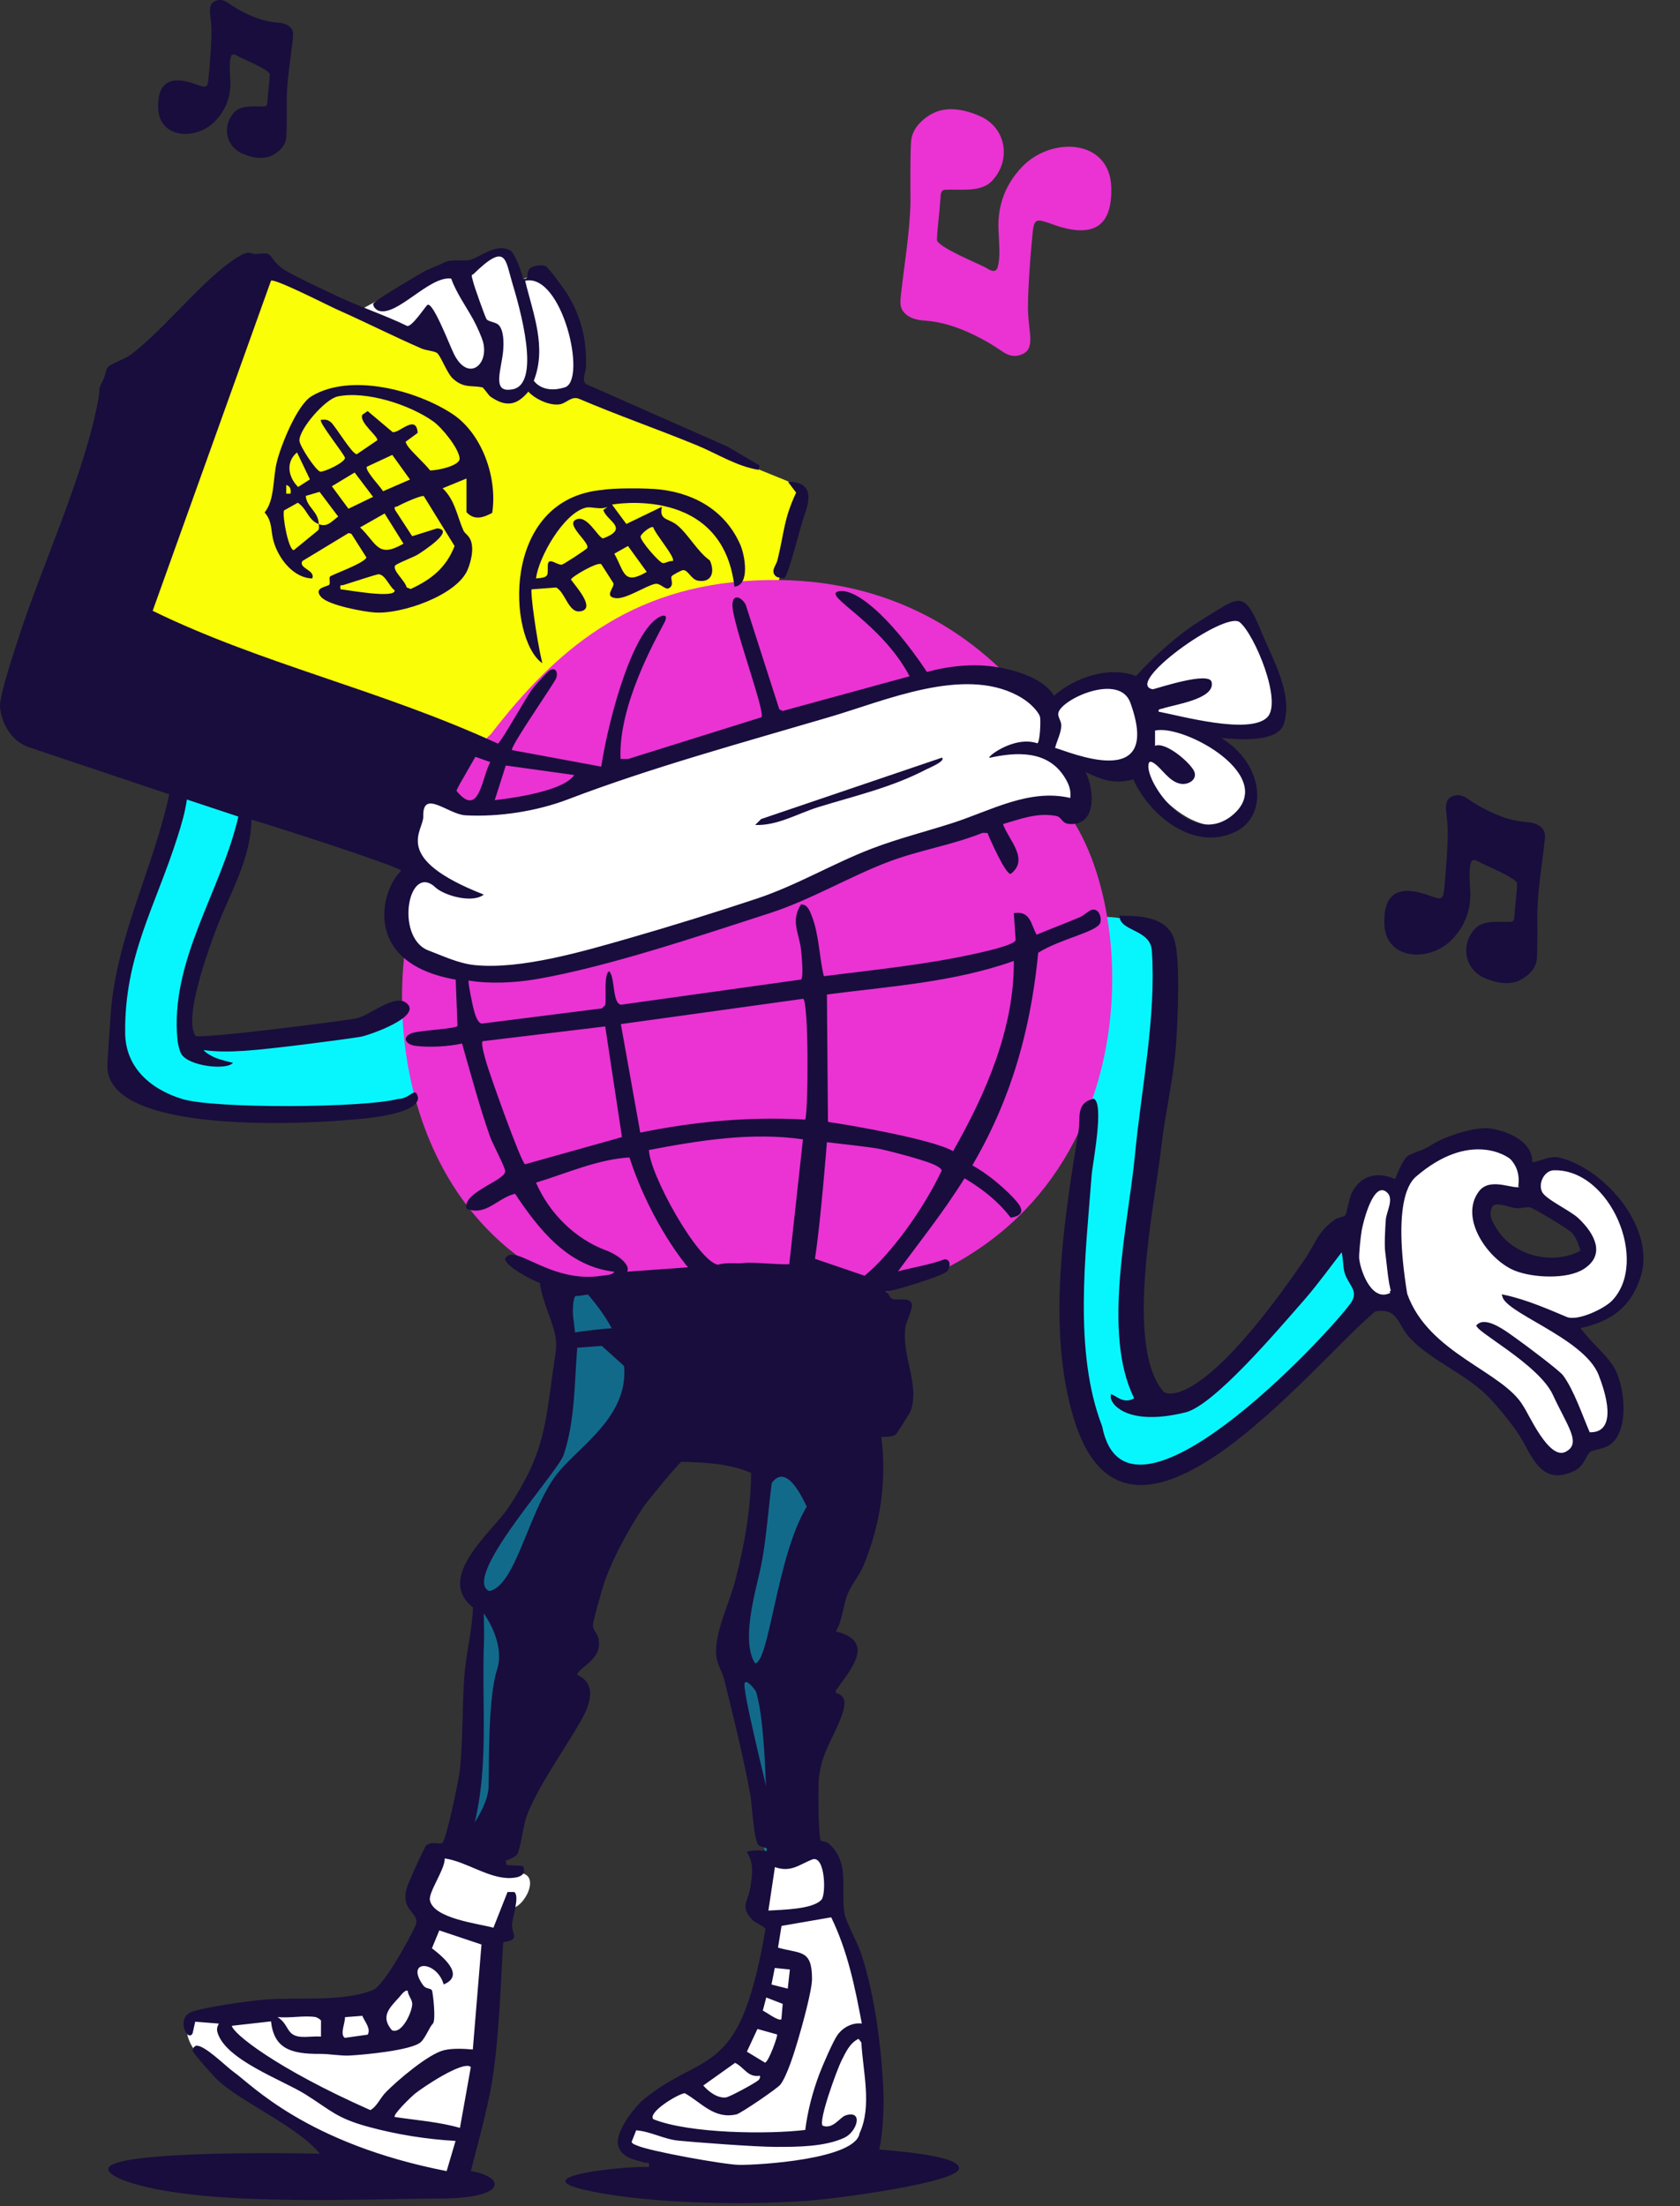
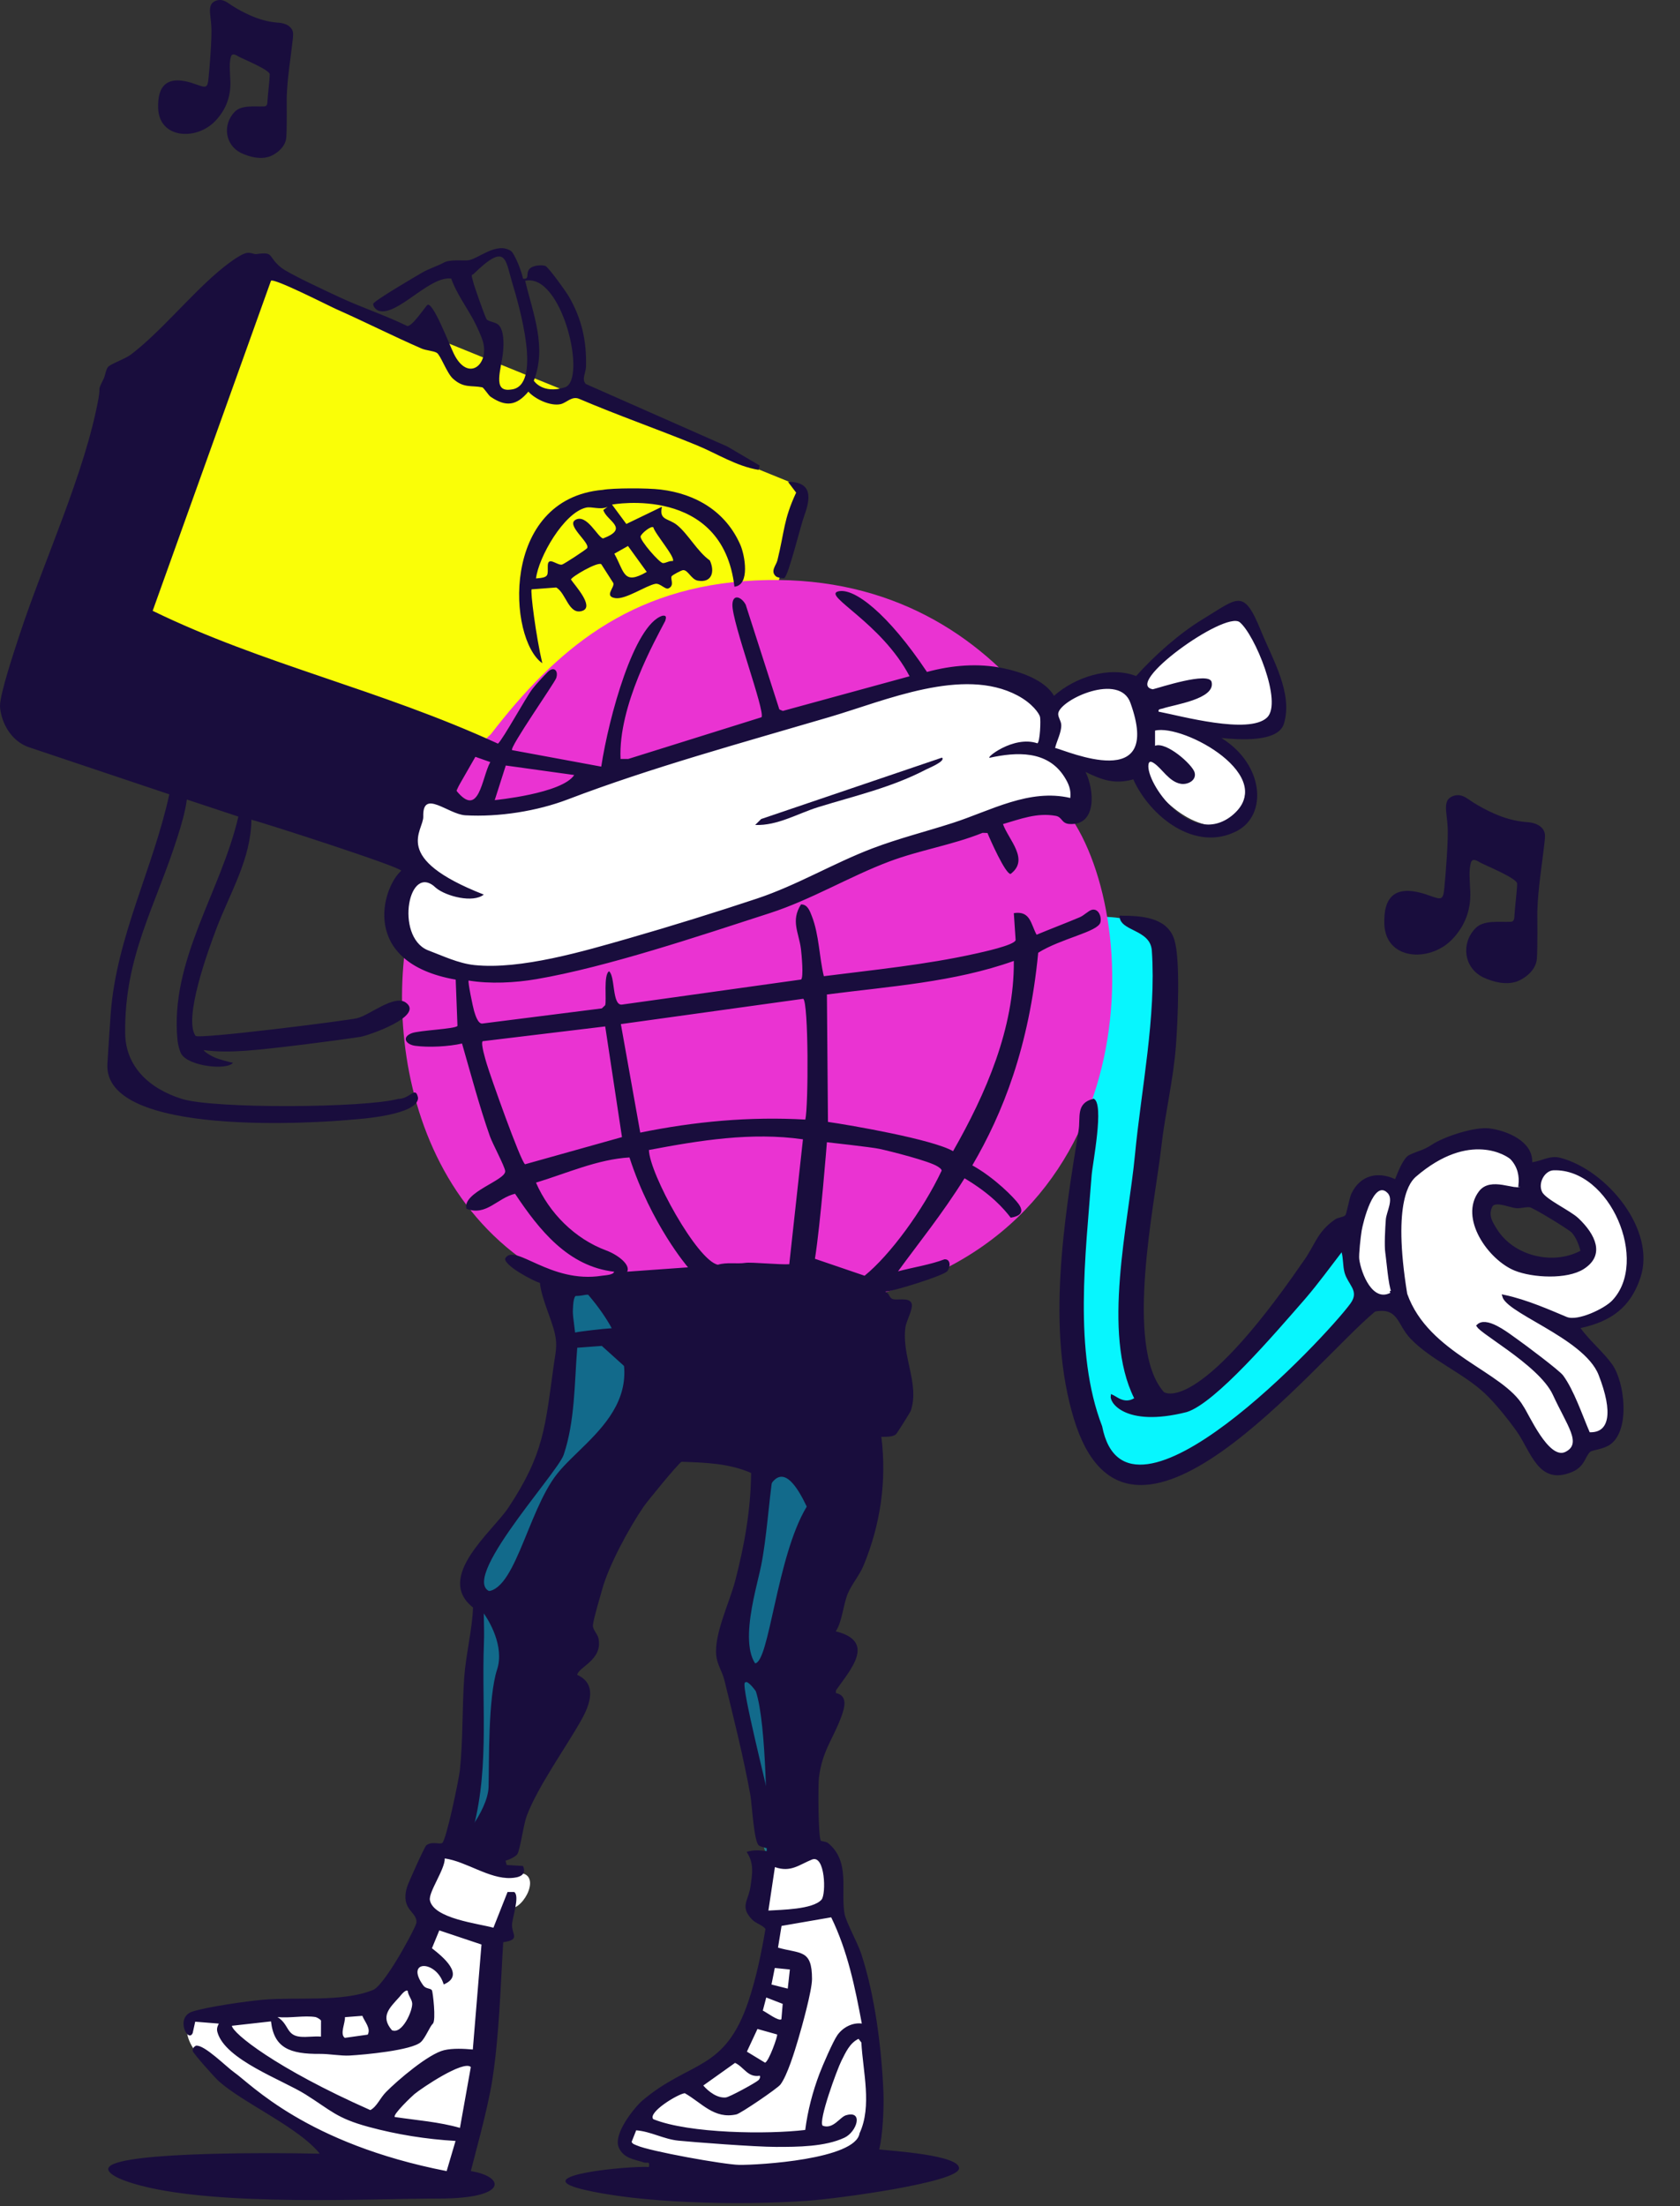
<svg xmlns="http://www.w3.org/2000/svg" fill="none" viewBox="0 0 528 693" height="693" width="528">
  <rect x="0" y="0" width="528" height="693" fill="#333333" stroke="none" />
  <path fill="#190D3D" d="M87.095 7.097C84.131 6.855 81.336 6.025 78.656 4.841C76.776 3.997 74.857 3.01 73.108 1.885C71.955 1.165 70.902 0.185 69.49 0.016L69.461 0.013C68.395 -0.082 67.188 0.34 66.55 1.13C65.687 2.358 66.031 4.167 66.166 5.582C66.276 6.495 66.355 7.321 66.409 8.203C66.675 11.341 65.884 21.294 65.554 24.41C65.257 27.742 64.793 27.616 61.75 26.549C52.241 23.031 49.48 27.142 49.708 33.993C50.025 43.554 61.582 44.22 67.549 38.12C71.283 34.283 72.772 29.661 72.345 24.504C72.29 22.258 71.966 19.962 72.577 17.777C73.02 16.491 74.251 17.337 75.051 17.801C76.234 18.474 84.727 21.912 84.776 23.345C84.742 25.309 84.195 29.45 84.086 31.463C84.006 32.258 84.154 33.385 83.06 33.417C80.077 33.574 75.834 32.843 73.68 35.216C69.951 39.145 70.659 45.492 75.732 48.043C78.573 49.38 81.949 50.166 84.811 49.133C86.379 48.563 89.768 46.443 89.986 43.112C90.203 39.782 90.097 32.738 90.103 30.798C90.253 24.696 91.324 18.585 91.995 12.497C92.118 11.294 92.331 10.106 91.669 9.108C90.696 7.635 88.839 7.18 87.095 7.097Z" />
-   <path fill="#EA33D2" d="M290.846 100.719C295.476 101.097 299.842 102.393 304.028 104.242C306.966 105.561 309.963 107.103 312.695 108.86C314.496 109.985 316.141 111.516 318.346 111.779L318.392 111.784C320.056 111.933 321.942 111.273 322.938 110.04C324.286 108.122 323.749 105.296 323.539 103.086C323.367 101.659 323.243 100.368 323.158 98.991C322.743 94.09 323.978 78.541 324.494 73.676C324.959 68.47 325.684 68.667 330.436 70.334C345.29 75.829 349.603 69.407 349.246 58.706C348.751 43.77 330.698 42.73 321.378 52.258C315.545 58.252 313.219 65.472 313.886 73.528C313.972 77.036 314.478 80.623 313.524 84.035C312.832 86.045 310.909 84.723 309.66 83.998C307.812 82.948 294.546 77.577 294.468 75.339C294.522 72.27 295.376 65.802 295.546 62.657C295.671 61.415 295.439 59.655 297.149 59.605C301.809 59.361 308.436 60.502 311.801 56.795C317.627 50.657 316.52 40.743 308.595 36.758C304.158 34.67 298.884 33.441 294.413 35.056C291.964 35.946 286.671 39.258 286.331 44.461C285.99 49.663 286.157 60.665 286.148 63.697C285.912 73.228 284.24 82.774 283.191 92.284C282.999 94.163 282.667 96.018 283.701 97.577C285.221 99.879 288.121 100.589 290.846 100.719Z" />
  <path fill="#190D3D" d="M479.579 258.221C476.051 257.933 472.723 256.946 469.533 255.537C467.295 254.532 465.011 253.356 462.929 252.017C461.556 251.16 460.303 249.994 458.623 249.793L458.588 249.789C457.319 249.676 455.882 250.179 455.123 251.119C454.096 252.58 454.505 254.734 454.665 256.418C454.796 257.505 454.89 258.489 454.955 259.538C455.272 263.273 454.33 275.121 453.937 278.83C453.583 282.796 453.031 282.646 449.409 281.376C438.09 277.188 434.803 282.082 435.075 290.237C435.452 301.619 449.209 302.412 456.312 295.151C460.757 290.583 462.529 285.081 462.021 278.942C461.956 276.269 461.57 273.535 462.297 270.935C462.824 269.403 464.29 270.411 465.242 270.963C466.65 271.764 476.759 275.857 476.818 277.562C476.778 279.901 476.127 284.83 475.997 287.226C475.902 288.173 476.078 289.514 474.776 289.552C471.224 289.738 466.174 288.868 463.61 291.693C459.171 296.371 460.014 303.925 466.053 306.962C469.434 308.554 473.453 309.49 476.86 308.26C478.727 307.581 482.76 305.057 483.02 301.093C483.279 297.128 483.152 288.744 483.159 286.434C483.338 279.17 484.613 271.896 485.412 264.649C485.558 263.217 485.812 261.804 485.023 260.616C483.865 258.861 481.655 258.32 479.579 258.221Z" />
  <path fill="#FAFE07" d="M252.277 153.071L83.353 84.461L38.652 192.053L151.962 234.155H231.487L252.277 153.071Z" />
  <path fill="#07F6FE" d="M345.667 287.998C374.569 287.579 365.354 314.386 365.354 323.183C365.353 331.981 354.882 396.065 354.881 402.767C354.881 409.469 356.557 440.883 363.259 440.884C382.49 441.033 408.133 407.716 418.55 391.039C418.575 390.987 422.192 383.5 426.508 383.5C422.571 395.241 431.102 408.61 431.116 408.632C416.735 423.851 383.449 455.88 365.354 462.247C342.735 470.205 336.033 434.602 336.033 417.009C336.033 402.935 339.942 361.997 341.896 343.288C347.76 329.884 348.18 301.82 345.667 287.998Z" />
-   <path fill="#07F6FE" d="M58.426 236.656C64.668 238.3 77.192 243.557 77.356 251.438C77.561 261.29 64.016 293.513 60.116 307.06C56.217 320.606 58.426 323.059 58.426 326.964C58.426 330.869 82.916 326.602 108.787 322.209C113.345 321.435 126.506 313.835 130.002 313.856C146.352 313.955 148.822 333.065 134.345 343.923C107.009 356.615 81.857 346.978 58.426 347.466C34.995 347.955 31.09 320.618 40.365 296.699C47.784 277.563 55.497 248.697 58.426 236.656Z" />
  <path fill="#190D3D" d="M248.508 399.782C232.472 399.141 191.581 403.524 173.14 405.796C180.704 423.915 172.908 454.018 168.065 466.804C162.073 473.718 150.089 490.035 150.089 499.991C151.01 531.149 144.942 567.67 141.792 582.035L155.62 586.875C163.225 571.664 178.942 539.814 180.971 534.099C182.999 528.384 179.204 528.491 177.053 529.259C179.357 526.263 184.381 519.856 186.041 518.197C187.7 516.538 185.349 512.743 183.967 511.053C185.119 506.059 187.423 495.381 187.423 492.616C187.423 489.85 203.709 466.727 211.852 455.511L241.352 458.507L230.059 520.271C232.901 536.865 239.139 572.909 241.352 584.34C246.145 585.262 252.107 581.651 254.488 579.73V563.137C254.488 558.159 259.097 543.394 261.402 536.634L257.484 531.564C260.096 527.723 265.366 519.672 265.55 518.197C265.735 516.722 261.632 515.892 259.558 515.662C261.171 509.132 265.735 493.906 271.081 485.241C276.428 476.576 275.632 456.996 274.565 448.29L282.984 440.673V412.21C278.173 408.334 264.543 400.424 248.508 399.782Z" />
-   <path fill="white" d="M140.761 84.06C137.589 84.06 120.108 93.478 111.765 98.186C117.465 101.326 130.551 107.604 137.292 107.604C143.983 121.731 145.47 118.261 152.905 116.278C153.897 127.183 162.075 124.457 165.793 120.491C165.793 123.713 174.219 125.944 180.415 123.218C188.941 109.537 176.863 92.569 169.758 85.794L163.81 87.777C162.323 85.382 159.2 80.342 158.606 79.351C158.011 78.359 151.584 81.251 148.444 82.82C147.205 83.234 143.934 84.06 140.761 84.06Z" />
  <path fill="white" d="M438.846 374.267C440.106 371.039 444.515 363.875 452.072 361.041C482.112 350.461 481.278 366.867 477.106 376.392C473.484 374.975 466.242 372.992 466.242 376.392C466.478 387.02 471.91 397.884 488.678 398.12C505.446 398.356 496.235 387.02 495.527 385.131C494.818 383.241 484.427 380.171 482.301 376.392C480.601 373.369 483.01 368.048 484.427 365.765C488.993 365.056 500.108 366.19 508.044 376.392C517.963 389.145 512.295 401.426 509.697 408.275C507.618 413.754 494.818 415.911 488.678 416.305C494.503 420.319 506.532 430.097 508.044 437.087C509.177 450.88 501.903 453.698 498.125 453.383C498.125 454.957 496.991 458.579 492.457 460.468C486.788 462.83 478.995 448.896 471.91 437.087C458.874 430.286 448.529 420.398 444.987 416.305C443.963 414.809 440.689 411.392 435.776 409.692C417.355 403.788 427.747 385.839 427.747 376.392C427.747 368.835 435.147 371.826 438.846 374.267Z" />
  <path fill="white" d="M162.883 588.318C156.796 588.318 142.157 583.356 135.598 580.875C134.097 584.371 131.026 592.207 130.755 595.589C130.485 598.971 133.01 601.169 134.306 601.845C130.981 609.173 123.315 624.504 119.257 627.21C115.199 629.915 86.565 632.057 72.756 632.79C68.698 632.79 60.311 633.263 59.229 635.157C53.31 649.699 103.024 675.232 143.099 683.856C148.51 681.15 153.808 633.804 155.781 610.469C156.232 609.567 157.776 606.107 160.347 599.478C164.743 599.647 170.492 588.318 162.883 588.318Z" />
  <path fill="white" d="M258.778 580.875C250.259 585.594 241.639 584.791 238.394 583.799C236.127 605.576 238.394 600.711 243.322 603.167C243.322 612.174 236.158 627.21 233.906 638.171C232.105 646.941 213.231 657.11 204.019 661.098C198.288 664.373 195.627 670.514 197.264 676.041C232.882 687.709 265.225 679.726 272.799 676.041C281.192 652.705 267.068 608.899 261.95 599.478C262.769 593.537 261.516 590.492 258.778 580.875Z" />
  <path fill="#EA33D2" d="M237.392 182.327C277.013 180.438 305.028 197.457 323.784 220.194C329.602 226.684 330.233 244.442 333.411 252.679C359.331 282.141 363.404 384.505 273.569 407.169C261.744 395.967 245.896 401.65 216.05 401.65C186.204 401.65 183.952 404.81 180.573 404.81C122.288 380.109 118.472 305.881 134.521 271.673C139.966 260.068 144.838 238.932 154.264 230.624C174.559 204.33 197.771 184.215 237.392 182.327Z" clip-rule="evenodd" fill-rule="evenodd" />
  <path fill="white" d="M138.903 304.144C124.67 301.92 122.629 286.751 123.387 279.444C127.354 275.538 130.614 260.722 131.948 248.268C141.678 252.16 150.735 256.984 180.323 248.268C191.164 245.766 277.341 215.188 295.41 212.686C313.479 210.184 322.097 215.466 329.602 222.137C335.44 214.632 346.838 214.354 357.123 214.354C359.125 208.349 380.382 196.655 390.76 191.559C394.096 198.23 400.934 213.631 401.601 221.859C402.269 230.088 389.277 231.404 382.698 231.033C391.872 239.373 395.208 249.658 386.312 259.11C372.746 262.001 361.2 247.156 357.123 239.373C354.529 240.485 346.949 242.041 337.386 239.373C339.61 247.99 339.61 253.828 335.162 253.828C314.869 252.16 245.372 281.349 213.403 292.19C181.435 303.032 156.694 306.924 138.903 304.144Z" />
  <g opacity="0.4">
    <path fill="#07F6FE" d="M241.013 581.703C241.013 589.571 223.872 512.183 237.536 531.23C241.013 541.514 241.013 573.836 241.013 581.703Z" />
    <path fill="#07F6FE" d="M151.286 505.801C153.898 509.043 158.546 517.303 156.236 524.399C153.348 533.269 153.761 553.583 153.555 561.308C153.348 569.033 143.242 581.05 144.066 577.045C144.891 573.04 148.398 545.572 148.398 534.699C148.398 523.827 149.842 518.676 151.286 505.801Z" />
    <path fill="#07F6FE" d="M232.676 504.274C237.23 482.742 241.012 446.714 253.548 473.251C244.068 488.858 241.785 522.492 237.23 522.492C232.676 522.492 228.121 525.805 232.676 504.274Z" />
    <path fill="#07F6FE" d="M179.8 421.962C180.348 406.187 179.119 406.047 184.857 406.699C211.199 437.609 184.83 450.754 175.146 462.9C165.462 475.045 161.508 502.528 151.455 499.658C141.402 496.787 160.631 477.375 162.345 473.251C164.06 469.125 179.252 437.738 179.8 421.962Z" />
  </g>
  <path fill="#190D3D" d="M296.049 237.989C297.367 239.055 291.746 241.35 291.178 241.647C280.246 247.361 268.899 249.914 257.288 253.493C250.759 255.505 244.382 259.414 237.343 259.14L239.221 257.272L296.046 237.989H296.049Z" />
  <path fill="#190D3D" d="M146.934 81.794C150.042 81.602 155.823 75.904 160.48 78.753C161.77 79.543 164.113 85.731 164.352 87.514C166.778 87.963 164.861 85.534 166.781 84.146C167.844 83.376 170.124 83.144 171.382 83.535C172.354 83.84 177.987 91.752 178.811 93.185C182.851 100.205 184.389 107.075 184.173 115.187C184.122 117.129 182.702 119.15 184.132 120.624L228.641 140.286L238.75 146.23L238.403 147.593C231.409 146.447 225.328 142.467 218.872 139.818C206.685 134.823 194.236 130.497 182.119 125.326C179.719 124.238 178.07 126.568 176.134 126.963C172.951 127.612 168.217 125.403 166.056 123.022C162.308 127.495 158.952 127.874 154.173 124.617C153.54 124.184 152 121.749 151.57 121.665C148.03 120.981 145.731 122.006 142.337 118.924C140.415 117.179 138.45 111.51 137.275 110.825C136.161 110.176 133.961 110.124 132.477 109.478C123.557 105.597 114.808 101.156 105.856 97.189C103.295 96.056 86.168 87.285 85.165 88.192L47.983 191.871C82.832 208.83 119.106 216.432 156.507 233.595C158.204 232.038 165.198 219.183 167.309 216.432C168.471 214.92 170.779 212.453 172.161 211.075C174.046 209.196 175.577 210.635 174.814 212.987C174.327 214.484 160 234.923 160.939 235.63L188.961 240.812C191.338 225.299 199.255 196.258 208.162 193.425C209.553 193.189 209.387 194 209.079 195.025C205.949 201.064 194.259 221.681 195.034 238.4H197.455L239.336 225.299C240.538 223.36 230.04 195.515 230.186 189.937C230.279 186.414 233.024 187.448 234.361 189.937L244.94 222.848L246.032 223.315L285.868 212.428C276.997 195.55 258.437 187.06 263.419 185.773C268.402 184.488 279.079 192.745 291.334 211.075C299.114 208.954 307.436 208.248 315.354 209.91C320.76 211.043 328.362 213.583 331.259 218.568C337.846 212.752 348.604 209.107 357.069 212.361C362.895 205.853 370.612 198.983 378.116 194.44C389.134 187.767 390.822 184.682 396.291 198.127C399.965 207.162 406.428 217.776 403.512 227.342C401.675 233.369 388.958 232.313 383.857 231.816C397.292 240.087 398.439 255.997 388.737 261.035C375.588 267.863 361.358 256.365 356.178 244.811C350.304 246.441 346.401 245.031 341.158 242.477C343.899 247.896 344.895 259.408 336.095 258.829C333.555 258.663 333.889 256.658 331.817 256.279C325.905 255.203 320.738 257.263 315.217 258.861C316.971 263.818 323.657 270.007 317.605 274.527C315.975 274.534 311.158 263.674 310.352 261.665L308.824 261.611C299.34 265.428 289.063 267.024 279.525 270.605C266.874 275.359 255.005 282.61 241.854 286.86C219.967 293.934 190.799 303.772 168.542 307.576C161.914 308.71 153.941 309.13 147.288 308.003C146.954 308.355 148.669 316.47 148.994 317.553C149.37 318.798 150.185 321.584 151.55 321.521L189.153 316.757L190.2 315.759C190.699 314.189 189.609 306.281 191.405 305.09C193.391 306.59 192.33 315.79 195.402 315.571L251.764 307.694C252.614 307.121 251.931 299.697 251.727 298.102C251.052 292.865 248.463 289.248 251.739 284.107C253.808 284.002 254.563 286.262 255.171 287.828C257.453 293.705 257.451 300.579 258.922 306.643C274.779 304.628 290.847 303.059 306.466 299.589C308.51 299.133 318.828 296.933 319.197 295.306L318.63 286.832C323.845 286.023 323.928 290.184 325.787 293.616C330.291 291.741 334.873 290.012 339.368 288.118C340.673 287.567 342.091 286.071 343.142 285.794C345.21 285.253 346.309 287.968 345.835 289.754C345.045 292.728 333.487 294.767 326.293 299.274C323.41 329.042 315.141 349.738 305.59 366.063C312.692 370.017 318.806 376.323 320.14 378.204C321.997 380.835 320.598 382.011 317.651 382.492C315.398 379.567 311.413 375.036 303.138 370.121C296.148 381.332 288.678 390.497 282.237 399.351C287.121 398.063 292.491 397.243 296.838 395.57C298.773 395.477 298.787 397.855 297.762 399.262C296.737 400.669 280.691 405.682 278.24 405.702C278.583 405.946 278.896 406.159 279.035 406.288H279.042C279.456 406.67 279.622 407.625 280.424 408.01C281.726 408.634 285.779 407.31 286.505 409.449C287.062 411.095 284.842 414.877 284.562 416.924C283.321 426.052 289.096 434.749 286.237 443.17C286.087 443.613 282.002 450.114 281.62 450.49C280.668 451.432 278.294 451.317 276.992 451.336C278.733 465.127 276.731 478.922 271.382 491.797C270.099 494.879 267.682 497.661 266.469 500.539C264.951 504.14 264.738 509.329 262.662 512.433C275.397 515.607 267.393 524.337 262.732 530.972L262.704 531.818C266.619 532.636 265.422 536.511 264.359 539.388C261.818 546.255 258.415 550.013 257.384 558.347C257.094 560.687 257.129 577.19 257.986 578.203C258.18 578.429 259.577 578.391 260.265 578.958C267.326 584.758 264.127 593.858 265.422 601.132C265.887 603.739 269.522 610.237 270.646 613.653C275.027 626.945 277.141 643.803 277.667 657.782C277.829 662.051 277.403 671.153 276.311 675.177C279.948 675.636 301.932 676.919 301.398 681.22C300.862 685.521 263.974 690.588 253.573 691.324C231.727 692.865 200.737 692.037 182.96 687.682C165.183 683.327 197.908 680.306 203.938 680.694C204.291 678.66 203.402 679.615 202.339 679.262C199.298 678.246 196.134 678.055 194.533 674.722C192.425 670.331 199.779 661.615 201.861 659.851C216.904 647.101 227.82 650.857 235.286 628.429C237.693 621.202 239.31 613.415 240.574 605.911C239.418 604.507 237.68 604.328 236.327 602.918C232.478 598.904 235.193 597.076 235.83 592.804C236.422 588.824 237.097 585.277 234.655 581.731C240.765 579.671 247.161 585.004 252.29 579.277C249.838 564.769 250.077 549.914 257.871 537.017C245.168 534.228 263.121 524.124 262.65 517.906C258.626 516.187 259.676 520.217 258.195 522.325C250.934 532.654 260.204 502.061 262.519 497.979C267.651 488.931 272.621 476.321 273.446 465.92C273.952 459.524 271.026 446.775 273.067 441.623C273.398 440.783 273.913 440.299 274.588 439.748L277.316 443.145C281.299 439.13 280.341 433.632 278.564 428.78C272.917 426.574 274.301 432.104 269.895 432.183C268.469 431.744 267.572 425.403 268.179 423.206C266.266 422.06 258.037 422.282 256.461 421.684C251.628 419.85 243.631 419.847 238.416 418.568L241.122 432.925C242.555 434.772 251.911 432.747 248.89 438.274L241.644 438.519C240.804 444.539 237.537 454.755 229.499 450.006C227.506 448.828 226.881 445.838 225.108 444.517L218.251 453.701C218.364 453.704 241.803 454.193 243.325 454.959C244.605 455.602 246.164 454.409 246.884 456.025L246.929 463.119L242.926 463.217C241.615 471.819 240.953 483.125 239.221 491.743C237.588 499.862 230.474 521.949 241.171 525.465C238.089 528.052 235.373 527.654 234.07 528.577C233.016 530.223 241.121 561.784 241.994 566.539C242.28 568.111 244.13 578.386 243.892 578.971C243.71 579.41 242.319 580.757 241.841 580.808C240.892 580.445 239.294 580.225 238.533 579.722C236.922 578.655 236.346 566.723 235.824 563.836C233.685 552.009 230.514 539.366 227.636 527.654C227.012 525.117 225.372 522.831 225.095 519.956C224.449 513.191 229.305 503.308 231.062 496.559C233.953 485.458 235.968 474.204 236.063 462.686C229.133 459.649 221.638 459.426 214.207 459.171C213.234 459.604 203.494 471.505 202.294 473.252C197.729 479.893 191.361 491.666 189.286 499.148C188.639 501.475 186.517 508.504 186.345 510.507C186.227 511.882 187.808 513.248 188.095 514.649C189.486 521.439 181.907 523.534 181.413 526.1C187.806 529.016 185.411 535.473 182.676 540.331C177.799 548.991 168.99 561.257 165.574 570.331C164.467 573.272 163.54 580.819 162.611 582.38C162.105 583.23 159.942 584.208 158.885 584.469L159.223 585.825L164.374 586.141C165.673 589.101 162.98 589.812 160.56 589.923C153.741 590.241 146.552 584.73 139.78 583.771C139.873 587.181 134.598 594.395 135.116 596.917C136.31 602.698 150.322 604.205 155.075 605.535L159.519 594.312L161.63 594.325C163.435 595.64 161 602.307 160.923 604.593C160.818 607.703 163.683 609.266 158.153 610.094C157.281 624.369 156.899 639.533 154.68 653.64C153.227 662.883 148.602 679.262 147.973 681.983C158.885 683.757 159.703 690.609 138.045 690.609C116.388 690.609 69.356 693.119 44.164 686.526C41.812 685.912 34.639 683.897 34.049 681.57C32.639 676.011 81.848 676.106 100.498 676.513C93.854 668.201 76.48 660.657 68.757 653.742C67.557 652.666 60.562 644.875 60.55 644.181C60.534 643.334 60.916 642.999 61.572 642.589C64.196 642.189 71.148 649.255 73.59 650.955C78.833 654.604 96.235 673.381 140.375 681.983L143.171 672.509C134.008 671.977 124.709 670.501 115.843 668.094C105.744 665.349 104.06 662.949 96.009 657.89C88.7 653.299 70.789 647.04 68.344 638.378C68.035 637.279 68.305 636.607 68.77 635.649L61.349 635.057L60.56 638.62C59.086 641.886 54.892 633.64 60.537 631.857C65.328 630.341 77.503 628.61 82.768 628.148C93.163 627.235 107.61 629.008 117.26 625.079C119.52 624.159 123.875 617.059 125.292 614.694C126.295 613.022 130.834 605.045 130.898 603.848C131.083 600.438 125.785 599.967 127.928 592.753C128.306 591.483 133.404 580.129 133.964 579.677C135.747 578.238 138.138 579.483 138.991 578.904C140.261 578.04 144.225 558.928 144.528 556.11C145.543 546.572 145.225 536.332 145.909 526.775C146.406 519.854 148.462 511.552 148.666 504.942C136.587 495.453 154.791 481.082 159.71 473.678C171.005 456.688 171.315 448.28 174.059 428.64C174.533 425.243 175.234 422.731 174.422 419.076C173.317 414.091 170.244 408.208 169.687 402.987C167.678 402.448 158.259 397.469 158.771 395.281C161.771 390.288 172.871 403.307 189.156 400.735C190.063 400.592 192.86 400.494 193.001 399.472C178.509 397.788 169.445 386.32 161.875 374.984C156.304 376.286 152.754 382.172 146.584 379.666C145.286 374.467 159.058 370.762 158.771 367.852C158.618 366.317 154.792 359.254 153.974 356.926C150.647 347.464 148.001 337.458 145.209 327.789C141.032 328.751 134.744 329.082 130.509 328.509C127.552 328.111 126.152 325.835 129.36 324.561C131.71 323.628 143.145 323.246 143.776 322.25L143.222 307.723C112.94 302.403 120.074 278.857 126.094 273.525C126.09 272.365 82.818 258.418 79.009 257.488C78.904 269.834 72.183 280.64 67.958 291.833C65.596 298.092 57.557 319.849 61.447 325.373C62.256 326.522 109.019 320.595 112.172 319.853C116.199 318.904 123.898 312.284 127.563 314.945C133.43 319.208 115.714 325.312 113.232 325.698C105.518 326.898 84.997 329.534 77.022 330.072C72.708 330.365 68.302 330.451 63.988 329.849C64.551 330.756 66.978 332.005 67.942 332.371C68.802 332.699 72.377 333.73 73.211 333.832C71.463 336.258 59.216 335.003 56.952 331.014C56.392 330.024 55.905 327.951 55.788 326.77C53.295 301.721 69.47 280.101 74.914 256.507L58.723 251.139C58.194 255.147 57.004 259.051 55.788 262.887C48.844 284.803 39.054 300.393 39.341 324.566C39.465 334.999 46.832 341.956 57.166 345.188C67.319 348.362 114.659 348.031 125.13 345.188C129 345.188 130.562 340.881 131.389 344.857C131.388 350.272 113.082 351.515 110.868 351.673C100.641 352.695 32.186 357.472 33.76 334.066C34.097 329.046 34.402 323.561 34.794 318.352C36.612 294.233 48.124 272.858 53.209 249.515L8.714 234.592C1.623 231.78 0.038 224.158 0.001 221.797C-0.06 217.957 4.7 203.818 6.177 199.311C13.725 176.312 26.742 148.449 30.97 125.063C31.683 121.125 30.484 123.149 32.547 119.052C33.081 117.989 33.206 116.253 33.935 115.298C34.664 114.343 39.245 112.802 41.12 111.386C50.075 104.621 59.464 93.127 68.439 85.455C70.407 83.774 75.207 79.903 77.525 79.467C78.833 79.218 79.785 79.931 80.645 79.81C86.315 79.025 83.928 80.434 88.311 84.025C90.654 85.942 102.827 91.548 106.413 93.229C113.483 96.543 120.972 98.985 127.998 102.407C129.508 102.591 133.21 96.969 134.235 95.868C135.855 94.134 141.123 108.038 142.645 111.14C147.077 120.159 153.836 114.591 151.767 107.243C151.407 105.964 149.981 102.628 148.689 100.278C146.518 96.334 143.318 91.857 141.815 87.508C134.983 86.573 124.945 99.344 119.106 97.638C118.288 97.399 117.234 96.41 117.285 95.442C117.444 94.538 130.729 86.757 132.738 85.598C134.948 84.321 137.511 83.593 139.526 82.466C141.281 81.482 145.406 81.889 146.934 81.794ZM269.829 640.44C267.062 641.732 265.766 644.732 264.448 647.332C263.092 650.016 257.1 666.295 258.561 667.731C261.863 668.947 263.942 665.025 265.874 664.448C271.461 662.78 269.3 669.66 265.394 671.49C259.288 674.352 250.676 674.391 243.92 674.384C237.155 674.378 217.811 672.878 213.246 672.423C208.532 671.952 204.543 669.523 199.944 669.179L198.512 672.802C198.824 673.534 199.521 673.636 200.145 673.923C204.112 675.734 227.592 679.955 232.307 680.025C238.398 680.114 268.893 678.306 270.15 670.099C274.117 661.576 271.207 650.777 270.713 641.589L269.829 640.44ZM245.629 604.966L244.518 611.791C251.602 613.806 255.219 612.24 255.203 621.65C255.197 625.286 252.054 636.572 250.867 640.574C249.756 644.318 247.476 651.853 245.286 654.789C244.385 655.995 232.807 663.865 231.46 664.171C224.456 665.756 220.565 660.545 215.226 657.52C213.176 657.673 203.476 663.528 205.319 665.674C216.64 670.243 241.504 670.468 253.073 669.058C253.843 663.032 255.406 657.04 257.562 651.364C258.549 648.766 261.79 641.239 263.197 639.249C264.897 636.843 267.919 635.251 270.854 635.639C268.724 624.201 266.377 612.81 261.233 602.266H261.23L245.629 604.966ZM147.973 649.3C145.699 647.024 132.478 655.935 130.217 657.823C129.447 658.466 123.288 664.319 124.085 664.995C130.905 666.011 138.004 666.527 144.556 668.412L147.973 649.3ZM135.753 611.985C139.121 614.621 146.345 620.46 139.45 623.354C137.202 615.64 127.152 615.544 133.013 623.65C133.856 624.818 135.2 624.455 135.744 625.165C136.011 625.512 137.11 634.64 136.043 635.659C135.037 636.62 133.744 640.084 132.274 641.446C129.437 644.067 114.458 645.429 109.896 645.683C107.075 645.842 103.548 645.139 100.498 645.165C91.106 645.238 86.102 643.306 85.175 634.958L72.883 636.337C73.056 638.601 86.482 649.575 116.388 662.825C118.476 661.72 119.415 659.073 121.335 657.132C125.022 653.4 134.703 645.137 139.599 643.997C142.343 643.357 145.817 643.544 148.602 643.789L148.599 643.786L151.325 610.813L138.064 606.376L135.753 611.985ZM221.03 655.101C222.695 657.017 225.417 659.122 228.12 658.852C229.27 658.737 237.41 654.298 238.339 653.452C238.842 652.993 239.043 652.274 238.772 652.032H238.769C234.987 652.656 233.863 649.316 231.017 647.989L221.03 655.101ZM234.735 644.461L240.431 647.925C241.593 647.669 244.521 639.456 244.232 639.065H244.229L238.059 637.334L234.735 644.461ZM108.412 633.631H108.409C108.555 635.398 106.719 638.951 108.365 640.132L115.572 639.122C116.642 637.152 114.588 635.044 113.882 633.21L108.412 633.631ZM99.164 633.596C95.659 633.023 90.889 634.013 87.219 633.596C90.915 635.904 89.897 639.326 94.347 639.778C96.398 639.985 98.77 639.555 100.874 639.743L100.893 634.745C100.794 634.325 99.495 633.65 99.161 633.596H99.164ZM128.167 625.407C127.45 624.745 125.923 626.853 125.499 627.321C122.37 630.785 119.485 633.367 123.165 637.725C126.403 639.189 129.774 631.492 129.542 629.228C129.405 627.891 128.249 626.782 128.167 625.41V625.407ZM239.74 631.568C240.833 632.046 244.706 635.024 245.585 634.28L245.992 629.454L240.82 627.451L239.74 631.568ZM242.465 623.379L247.579 624.665L248.244 618.658L248.241 618.654L243.503 618.18L242.465 623.379ZM258.198 596.716C259.682 595.029 259.364 582.448 255.178 584.126C251.192 585.724 248.533 588.261 243.544 586.494L241.498 600.148H241.501C245.48 599.884 255.457 599.83 258.198 596.716ZM181.419 423.349C180.521 434.437 180.734 446.334 177.159 456.974C175.122 463.04 140.824 499.883 155.978 500.275C157.611 500.316 166.055 499.45 165.026 502.866C164.173 505.703 154.009 503.465 152.07 502.539C151.911 506.964 152.264 511.447 152.095 515.875C151.28 537.333 154.155 557.418 147.612 578.29C147.227 579.515 146.393 580.537 145.922 581.712L154.454 583.09C155.874 580.219 155.059 576.86 155.638 574.03C157.908 562.955 169.649 546.527 176.427 537.826C176.902 537.218 179.112 533.416 179.287 532.818C179.818 531 175.892 531.802 174.928 530.532C170.347 524.502 184.637 517.098 182.776 514.824C181.254 515.849 178.032 518.043 176.195 518.081C155.904 518.473 181.783 509.681 181.98 505.489C182.037 504.299 179.98 503.305 181.575 500.275C187.081 489.827 191.067 478.73 198.187 469.136C199.394 467.509 207.091 459.943 205.997 458.856C199.114 459.076 193.8 455.297 195.08 447.936C196.554 448.267 196.596 450.88 197.347 451.797C199.143 453.981 203.303 454.427 205.962 454.042C205.799 449.664 210.511 442.785 209.279 438.847C208.792 437.296 197.519 431.769 196.154 429.105L196.156 429.099L189.14 422.776L181.419 423.349ZM232.281 402.201C218.044 402.688 200.811 404.607 186.545 406.291C184.543 406.526 182.585 407.195 180.506 407.077L179.449 408.045L180.741 418.576C182.228 418.213 189.897 417.355 192.024 417.243C196.812 416.992 214.596 415.68 217.872 413.719C219.212 412.916 219.384 411.337 220.491 410.834C225.671 408.487 224.268 414.091 223.542 417.344C221.695 425.622 216.611 432.057 214.157 440.394C213.682 442.003 211.034 448.054 213.845 448.602C216.656 449.147 225.267 428.914 227.234 416.772C229.288 416.8 230.383 436.042 230.545 438.048C230.628 439.07 231.877 447.366 233.972 445.87C235.964 441.343 240.803 434.953 229.202 410.379C232.819 409.822 234.08 410.949 235.834 413.798L253.096 415.832C256.801 417.153 269.15 419.56 269.478 419.254L270.166 413.791C276.24 412.779 272.293 421.575 277.67 421.295L278.239 413.922C276.46 409.274 255.83 402.064 255.005 402.404L255.008 402.41C251.124 404.011 237.677 402.016 232.281 402.201ZM216.232 419.254C213.873 421.069 197.364 421.028 197.128 422.336C196.918 423.52 198.053 423.661 198.706 424.157C200.594 425.59 212.039 431.576 213.482 430.15L216.232 419.254ZM259.883 358.798C259.883 358.798 257.888 384.29 256.126 395.412L271.73 400.732C279.72 394.256 290.095 380.139 295.953 367.712C295.912 367.187 295.145 366.716 294.686 366.416C292.098 364.719 279.974 361.659 276.335 360.87C273.914 360.344 259.883 358.798 259.883 358.798ZM197.834 363.577C187.799 364.156 178.083 368.575 168.452 371.488C172.601 381.032 180.652 389.119 190.496 392.78C194.237 394.172 198.204 397.279 197.121 399.459L216.232 398.096L216.235 398.094C216.208 398.063 204.697 384.743 197.834 363.577ZM252.357 357.887C236.203 355.554 219.829 358.225 203.946 361.237C204.138 368.719 219.113 395.959 225.611 397.278C228.463 396.409 231.577 397.103 234.283 396.689C236.108 396.413 245.315 397.314 248.056 397.119L252.354 357.887H252.357ZM151.671 327.069C151.06 327.894 152.565 332.787 152.944 334.08C154.046 337.817 163.594 364.801 165.02 365.719L195.479 357.187L190.209 322.422H190.207L151.671 327.069ZM318.63 301.849C299.927 308.528 279.535 309.849 259.886 312.387L260.217 352.412C267.407 353.451 293.118 357.887 299.535 361.606C309.828 343.58 318.812 323.007 318.63 301.849ZM195.128 321.693L201.222 355.777C218.365 352.275 235.655 350.683 253.101 351.683H253.105C254.099 347.28 254.13 314.94 252.452 313.737L195.128 321.693ZM319.777 218.454C302.601 209.359 278.272 220.065 260.771 225.216C233.52 233.239 204.532 241.146 178.471 251.102C168.745 254.817 156.736 256.693 146.278 256.104C140.812 255.795 132.754 247.667 133.028 256.507C133.168 261.015 122.663 269.508 152.041 281.006C148.686 283.731 140.296 281.566 137.077 278.959C128.408 270.459 124.076 294.011 134.324 298.429C139.014 300.193 144.015 302.613 149.071 303.145C163.632 304.676 183.539 298.777 197.811 294.689C210.52 291.047 225.407 286.424 237.935 282.25C250.462 278.077 261.889 271.188 274.095 266.53C282.404 263.359 291.044 261.21 299.497 258.482C311.375 254.646 323.45 247.638 336.382 250.656C336.675 248.061 335.847 246.123 334.503 244.009C329.155 235.582 319.305 236.241 311.158 238.008C309.284 238.415 318.465 230.902 326.045 233.49C326.876 232.981 327.13 226.277 326.863 225.172C326.621 224.175 324.511 220.963 319.78 218.457L319.777 218.454ZM387.09 256.279C402.342 244.01 372.039 227.342 363.013 229.491V234.267C366.525 232.844 374.795 240.18 375.454 242.656C376.113 245.133 373.284 246.565 371.132 246.212C367.423 245.604 365.184 241.37 362.666 239.727C361.778 239.148 361.142 239.02 360.957 240.086C359.973 245.799 374.261 266.345 387.09 256.279ZM143.359 248.275C150.656 257.386 151.369 244.245 154.088 239.387L149.405 237.738V237.734L143.359 248.275ZM155.485 251.335C155.485 251.335 176.657 249.293 180.467 243.451V243.448L158.962 240.462L155.485 251.335ZM355.283 220.807C351.909 211.202 333.534 219.6 332.613 223.958C332.365 225.14 333.517 226.404 333.542 227.763C333.587 230.103 332.129 232.707 331.604 234.942C335.365 235.815 365.55 249.328 355.281 220.804L355.283 220.807ZM389.577 195.408C384.737 191.942 352.874 214.91 362.326 216.515C364.123 216.109 380.001 210.807 380.797 214.236C382.044 219.619 368.924 221.333 365.489 222.542C364.833 222.772 363.923 222.622 364.123 223.542C371.146 224.886 392.449 230.797 398.192 225.414C403.222 220.707 394.331 199.238 389.577 195.408ZM160.945 88.674C158.761 81.44 159.14 75.974 148.708 86.19L148.71 86.194C147.797 86.194 148.58 87.725 148.695 88.47C148.835 89.377 152.528 99.813 152.933 100.294C153.57 101.058 155.794 101.192 156.66 102.032C158.433 103.754 158.335 107.96 158.125 110.291C157.6 116.053 154.566 123.222 160.532 122.372C170.665 121.521 163.129 95.907 160.945 88.674ZM177.525 121.672C184.583 119.447 176.707 85.656 165.046 88.192C167.536 98.552 171.897 109.017 167.771 119.583C167.771 119.583 170.468 123.897 177.525 121.672Z" clip-rule="evenodd" fill-rule="evenodd" />
  <path fill="#190D3D" d="M189.445 153.874C192.597 153.288 203.288 153.251 207.659 153.782C218.808 155.139 228.104 160.748 232.66 171.098C234.112 174.396 235.805 183.813 230.816 184.291C227.072 152.088 192.349 158.5 192.349 158.5H192.346L196.85 164.59L208.044 159.184C207.05 163.533 210.056 162.696 212.838 164.973C216.308 167.806 219.219 173.323 223.093 176.048C224.717 179.55 223.755 183.154 219.342 182.399C217.232 182.039 216.235 178.951 214.66 179.091C214.134 179.139 211.323 180.614 211.078 181.031C210.604 181.824 212.1 183.915 210.104 184.822C209.066 185.293 207.458 183.106 205.949 183.399C202.915 183.988 196.637 188.369 193.393 187.885C189.643 187.324 193.383 184.411 192.734 183.103L188.974 177.229C187.781 176.371 179.45 181.275 179.452 182.049C180.541 183.743 186.914 190.565 183.043 191.871C178.708 193.329 177.936 186.262 174.801 184.542L167.09 185.121C166.615 185.576 168.458 199.975 170.436 208.331C159.651 200.752 157.12 156.701 189.445 153.874ZM190.974 159.192C188.705 160.288 186.026 159.026 184.154 159.462C177.227 161.073 169.27 174.966 168.458 181.706C172.743 181.4 172.091 180.715 172.161 177.669C172.231 174.622 175.147 177.694 176.644 177.347C177.236 177.21 184.32 172.581 184.546 172.167C185.482 170.467 177.927 165.042 180.802 163.332C184.415 161.184 187.917 168.962 189.56 169.124C198.019 165.902 190.588 163.647 189.62 160.2L190.974 159.192ZM193.075 173.928C196.312 179.731 195.86 183.912 203.265 179.652L197.37 171.508L193.075 173.928ZM205.332 165.635C204.574 165.075 201.489 167.637 201.33 168.5C201.099 169.755 207.255 176.825 208.344 176.882C209.234 176.927 210.413 176.075 211.46 176.241C212.395 175.143 205.826 167.647 205.332 165.635Z" clip-rule="evenodd" fill-rule="evenodd" />
-   <path fill="#190D3D" d="M97.903 124.467C110.151 117.065 130.714 122.563 142.06 129.946C151.528 136.106 156.403 150.073 154.69 161.114C151.898 162.588 149.108 163.587 146.616 160.884V150.305L146.606 150.309L139.112 153.381C143.021 157.09 143.617 162.044 145.642 166.635C146.081 167.634 147.304 168.061 147.96 169.789C148.978 172.479 148.051 176.366 146.953 178.98C143.534 187.092 126.053 192.991 117.817 192.402C114.171 192.141 103.172 190.132 100.89 187.499C98.292 184.504 103.08 184.309 103.5 183.634C103.879 183.023 103.341 181.693 103.698 181.139C104.055 180.585 114.235 177.092 115.175 175.131L110.434 167.669L109.537 167.452L95.025 176.236C93.733 178.601 99.208 179.047 98.141 181.706C92.204 181.562 87.617 175.506 86.048 170.254C84.997 166.733 85.716 163.868 83.166 160.974C86.423 156.943 85.671 150.391 87.031 144.995C88.333 139.818 93.329 127.233 97.903 124.467ZM118.991 180.381C118.417 180.353 109.657 183.25 108.02 183.746C107.053 184.042 106.808 183.313 107.012 185.118C109.072 185.255 124.129 188.133 124.067 185.462C122.366 184.307 121.102 180.486 118.991 180.381ZM133.188 155.826C132.236 155.543 126.18 158.321 124.951 159.035C124.394 159.359 123.776 158.815 124.139 160.137L129.545 168.439L137.38 165.975C143.336 166.45 132.773 173.275 131.261 174.221C130.102 174.947 124.523 177.079 124.162 177.697L124.165 177.694C123.283 179.206 127.443 182.558 127.791 184.513L129.071 185.013C135.562 182.033 140.207 178.337 142.872 171.521L133.188 155.826ZM96.089 155.778C96.395 159.394 100.046 160.563 100.186 164.644C96.719 163.294 96.563 159.853 93.599 157.921L89.254 160.346C88.674 162.221 90.696 172.826 92.335 172.823L100.037 166.522C100.399 165.984 100.208 165.249 100.186 164.644H100.189C102.924 165.707 104.13 163.813 106.289 162.266L100.437 154.495L96.089 155.778ZM113.168 165.669C118.437 170.636 118.635 175.532 126.811 170.779L120.88 161.292L113.168 165.669ZM111.459 148.427L104.293 152.744L109.511 159.808L117.247 156.068L111.459 148.424V148.427ZM89.954 155.081H91.31V155.084C91.485 153.811 91.31 152.722 89.954 152.356V155.081ZM115.244 146.638C114.837 148.007 119.459 152.754 120.395 154.311L128.857 150.637L123.291 142.897L115.244 146.638ZM93.354 142.121C89.731 145.107 90.549 149.866 93.691 152.967L97.406 150.582L93.357 142.121H93.354ZM136.196 132.394C128.845 127.138 115.085 122.678 106.146 124.528C102.189 125.346 94.098 134.68 94.098 138.367C94.099 139.991 99.209 147.806 100.673 148.172C102.234 148.181 108.432 145.214 108.419 143.833C108.41 142.932 100.007 132.528 100.87 131.888C102.14 131.783 102.87 131.728 103.93 132.575C105.388 133.747 110.618 142.676 112.127 142.68L118.587 138.29C118.854 136.997 112.73 132.62 113.892 130.255L115.547 129.125L123.382 135.724C125.375 136.256 130.815 129.857 131.28 135.973L127.502 138.749C127.377 138.93 128.151 140.178 128.431 140.522L128.434 140.513C130.376 142.878 133.191 145.31 135.19 147.777C137.237 147.822 144.686 146.338 144.454 143.951C144.142 140.754 138.937 134.352 136.196 132.394Z" clip-rule="evenodd" fill-rule="evenodd" />
  <path fill="#190D3D" d="M247.642 151.343C255.477 151.343 254.729 156.585 252.787 161.941C251.469 165.57 247.82 180.826 246.467 181.606C245.805 181.692 244.302 181.416 243.885 181.059V181.062C242 179.442 243.942 177.57 244.318 176.048C246.61 166.781 246.225 163.3 250.215 154.74L247.642 151.343Z" />
  <path stroke="#190D3D" fill="#190D3D" d="M352.397 288.126C355.459 288.157 358.924 288.258 361.918 289.173C364.96 290.102 367.46 291.851 368.558 295.196L368.66 295.524C369.116 297.085 369.413 299.433 369.586 302.226C369.758 305.008 369.807 308.198 369.78 311.425C369.725 317.879 369.368 324.459 369.1 328.179L369.099 328.179C368.712 333.559 367.858 338.906 366.947 344.26C366.037 349.608 365.069 354.97 364.467 360.348C363.49 369.074 360.54 384.815 359.418 400.039C358.855 407.668 358.746 415.216 359.571 421.761C360.394 428.293 362.155 433.901 365.397 437.58L365.428 437.615L365.464 437.643L365.772 437.249C365.464 437.643 365.465 437.644 365.466 437.645L365.468 437.646L365.524 437.686C365.555 437.707 365.596 437.733 365.649 437.763C365.755 437.822 365.907 437.896 366.105 437.967C366.504 438.109 367.091 438.238 367.886 438.23C369.475 438.212 371.876 437.643 375.288 435.562C382.1 431.408 393.053 421.155 409.804 396.809C411.806 394.107 412.929 391.686 414.211 389.557C415.501 387.412 417.011 385.444 419.881 383.461C420.278 383.186 420.817 383.039 421.436 382.872C421.729 382.792 422.042 382.706 422.325 382.598C422.607 382.49 422.898 382.345 423.133 382.127L423.135 382.126C423.227 382.04 423.287 381.934 423.326 381.859C423.368 381.775 423.408 381.68 423.444 381.581C423.517 381.383 423.592 381.133 423.667 380.855C423.818 380.299 423.982 379.583 424.153 378.847C424.324 378.107 424.503 377.341 424.684 376.665C424.868 375.981 425.045 375.425 425.207 375.088L425.206 375.087C426.523 372.359 428.475 370.708 430.723 370.025C432.979 369.34 435.594 369.612 438.257 370.85L438.738 371.073L438.933 370.581C439.319 369.607 439.936 367.971 440.693 366.46C441.071 365.705 441.477 364.996 441.896 364.426C442.322 363.846 442.728 363.457 443.093 363.28L443.094 363.28C444.511 362.593 445.552 362.257 446.636 361.846C447.724 361.434 448.812 360.961 450.248 360.012L450.248 360.011C452.146 358.752 455.464 357.343 458.9 356.317C462.348 355.288 465.811 354.679 468.012 354.949C470.732 355.282 474.085 356.28 476.713 357.982C479.34 359.683 481.162 362.025 481.05 365.051L481.028 365.64L481.612 365.566C483.306 365.351 484.771 364.757 486.098 364.376C487.364 364.012 488.597 363.804 490.063 364.129L490.359 364.202C497.521 366.112 504.934 371.68 509.947 378.635C514.963 385.596 517.501 393.835 515.115 401.08C513.583 405.734 511.324 409.106 508.29 411.577C505.249 414.051 501.396 415.648 496.635 416.692L495.895 416.854L496.336 417.471C497.75 419.451 499.591 421.378 501.389 423.262C503.199 425.159 504.966 427.011 506.287 428.883C508.188 431.573 509.594 436.597 509.741 441.541C509.815 444.004 509.575 446.415 508.945 448.476C508.315 450.54 507.306 452.218 505.868 453.272C504.853 454.016 503.519 454.437 502.29 454.753C501.7 454.904 501.094 455.041 500.631 455.17C500.393 455.236 500.168 455.306 499.974 455.384C499.833 455.44 499.688 455.509 499.56 455.596L499.437 455.69C498.981 456.087 498.647 456.608 498.349 457.139C498.035 457.702 497.781 458.233 497.424 458.827C496.744 459.957 495.804 461.097 493.967 461.877C491.364 462.982 489.335 463.124 487.684 462.676C486.03 462.227 484.683 461.165 483.483 459.726C482.279 458.281 481.25 456.489 480.218 454.62C479.195 452.767 478.167 450.833 476.985 449.176C474.31 445.434 470.307 440.43 466.952 437.279C463.557 434.094 459.265 431.438 455.079 428.774C450.872 426.096 446.768 423.406 443.644 420.128L443.644 420.127C442.628 419.061 441.891 417.933 441.236 416.839C440.593 415.762 440.004 414.669 439.319 413.772C438.621 412.858 437.789 412.095 436.615 411.662C435.448 411.231 433.999 411.147 432.098 411.482L431.969 411.505L431.866 411.589C426.988 415.623 419.674 423.293 411.243 431.582C402.79 439.892 393.183 448.857 383.661 455.556C374.116 462.271 364.762 466.631 356.791 465.898C352.828 465.534 349.187 463.909 346.006 460.647C342.816 457.375 340.071 452.439 337.95 445.431C329.436 417.275 334.836 383.745 339.484 355.134L339.484 355.133C339.656 354.071 339.677 352.988 339.704 351.981C339.732 350.958 339.767 350.017 339.949 349.169C340.129 348.331 340.448 347.611 341.026 347.022C341.579 346.459 342.404 345.982 343.668 345.657C343.862 345.803 344.061 346.092 344.231 346.601C344.433 347.209 344.56 348.034 344.619 349.034C344.737 351.029 344.578 353.608 344.302 356.28C344.026 358.948 343.635 361.686 343.294 363.995C342.955 366.288 342.661 368.188 342.589 369.139C341.649 381.52 340.202 395.389 340.128 409.086C340.053 422.77 341.347 436.337 345.905 448.156C346.871 453.077 348.725 456.41 351.311 458.379C353.91 460.358 357.168 460.896 360.796 460.396C368.017 459.4 376.917 454.261 385.731 447.649C403.387 434.403 421.03 414.98 424.828 409.755C425.612 408.676 425.976 407.705 426.023 406.778C426.068 405.854 425.795 405.033 425.416 404.263C425.048 403.517 424.533 402.735 424.1 401.981C423.709 401.3 423.351 400.589 423.11 399.794L423.015 399.448C422.772 398.475 422.688 397.467 422.598 396.415C422.509 395.378 422.416 394.295 422.142 393.243L421.885 392.256L421.263 393.063C417.582 397.831 414.001 402.768 410.107 407.325L409.323 408.232C404.754 413.456 397.84 421.487 390.942 428.566C387.494 432.105 384.057 435.398 380.927 437.979C377.789 440.566 375.009 442.396 372.859 443.072C363.082 445.552 357.039 444.683 353.577 443.04C351.844 442.218 350.758 441.203 350.16 440.314C349.861 439.868 349.689 439.461 349.613 439.131C349.563 438.913 349.561 438.748 349.576 438.632C349.626 438.654 349.685 438.681 349.754 438.718C349.944 438.819 350.165 438.957 350.441 439.125C350.709 439.288 351.016 439.473 351.353 439.648C352.706 440.353 354.606 440.948 356.715 439.627L357.1 439.387L356.897 438.98C351.865 428.9 351.394 415.376 352.469 401.573C353.006 394.682 353.926 387.744 354.843 381.159C355.758 374.58 356.672 368.343 357.193 362.88C358.173 352.57 359.853 341.731 361.118 330.808C362.38 319.909 363.222 308.974 362.504 298.584C362.244 294.831 359.403 293.228 356.922 291.975C355.645 291.331 354.483 290.789 353.631 290.103C352.942 289.548 352.501 288.932 352.397 288.126ZM465.95 360.578C460.584 360.22 453.225 361.876 444.643 369.275L444.633 369.284C444.238 369.644 443.54 370.297 442.804 371.55C442.072 372.797 441.311 374.621 440.756 377.32C439.647 382.712 439.355 391.623 441.771 406.475L441.778 406.52L441.793 406.563C445.207 416.181 452.894 422.342 460.415 427.449C464.199 430.018 467.904 432.298 471.091 434.649C474.271 436.995 476.85 439.354 478.365 442.021L478.378 442.044L478.393 442.065C478.776 442.601 479.451 443.893 480.371 445.573C481.276 447.225 482.392 449.201 483.626 451.028C484.855 452.848 486.224 454.556 487.645 455.646C489.064 456.735 490.653 457.289 492.215 456.513C493.625 455.813 494.44 454.869 494.707 453.645C494.964 452.462 494.687 451.106 494.138 449.615C493.586 448.115 492.728 446.397 491.741 444.469C490.749 442.532 489.621 440.369 488.505 437.945C487.343 435.421 485.142 432.873 482.563 430.465C479.977 428.049 476.974 425.741 474.166 423.7C471.334 421.641 468.758 419.895 466.915 418.526C465.998 417.845 465.304 417.287 464.883 416.863C464.71 416.689 464.606 416.558 464.55 416.469C465.143 415.889 465.92 415.689 466.865 415.779C467.887 415.876 469.061 416.313 470.283 416.94C472.118 417.882 473.954 419.196 475.418 420.257L476.743 421.209C477.85 421.987 481.11 424.4 484.24 426.815C485.804 428.023 487.331 429.227 488.538 430.226C489.141 430.725 489.662 431.171 490.064 431.538C490.477 431.914 490.739 432.182 490.85 432.333C492.529 434.607 494.019 437.684 495.388 440.89C496.071 442.49 496.721 444.114 497.347 445.678C497.971 447.239 498.572 448.742 499.157 450.092L499.282 450.381L499.596 450.393C501.211 450.457 502.574 450.092 503.607 449.253C504.64 448.414 505.281 447.153 505.555 445.551C506.098 442.375 505.226 437.709 502.888 431.719C501.675 428.613 499.068 425.806 495.923 423.274C492.772 420.735 489.028 418.432 485.481 416.349C481.918 414.257 478.573 412.398 476.156 410.723C474.948 409.885 474.005 409.116 473.391 408.409C472.998 407.956 472.771 407.564 472.673 407.224C479.844 408.736 487.362 412.131 492.212 414.143C493.187 414.548 494.46 414.548 495.795 414.328C497.144 414.106 498.626 413.648 500.066 413.069C502.928 411.918 505.726 410.245 507.036 408.874C513.087 402.541 512.874 391.928 509.005 383.08C505.133 374.227 497.468 366.839 488.258 367.113C486.63 367.161 485.245 368.314 484.464 369.752C483.679 371.197 483.435 373.053 484.219 374.64C484.565 375.342 485.354 376.061 486.279 376.756C487.224 377.466 488.393 378.209 489.589 378.944C490.793 379.685 492.02 380.415 493.114 381.117C494.212 381.821 495.137 382.471 495.738 383.04L495.738 383.041C498.352 385.516 500.41 388.322 500.993 390.992C501.282 392.313 501.209 393.592 500.674 394.792C500.137 395.995 499.117 397.162 497.441 398.224C494.945 399.806 491.055 400.489 487.036 400.479C483.031 400.469 478.998 399.769 476.268 398.675C472.26 397.068 467.926 393.038 465.388 388.361C462.849 383.681 462.185 378.514 465.214 374.522C466.872 372.338 469.498 372.284 472.123 372.683C472.77 372.782 473.403 372.905 474.01 373.025C474.611 373.144 475.193 373.26 475.718 373.338C476.009 373.381 476.293 373.411 476.562 373.426L476.517 373.709L477.271 373.412C477.666 373.365 478.06 373.24 478.352 372.94L477.81 372.125L477.749 372.148C478.011 369.488 477.54 366.437 475.143 363.856C474.859 363.549 473.88 362.824 472.344 362.134C470.789 361.436 468.626 360.757 465.95 360.578ZM434.522 373.364C433.861 373.316 433.256 373.564 432.726 373.967C431.691 374.755 430.812 376.231 430.092 377.832C428.637 381.065 427.681 385.16 427.455 386.503C427.309 387.37 427.07 389.268 426.891 391.123C426.802 392.052 426.727 392.977 426.687 393.762C426.648 394.531 426.64 395.208 426.697 395.618C427.005 397.881 428.094 401.429 429.873 403.986C430.763 405.265 431.859 406.345 433.165 406.858C434.499 407.382 435.988 407.287 437.57 406.337L437.396 405.87L437.765 405.705C437.546 405.213 437.332 404.357 437.133 403.271C436.936 402.199 436.761 400.945 436.605 399.686C436.335 397.505 436.118 395.27 435.953 394.017L435.885 393.543C435.711 392.438 435.698 390.494 435.757 388.467C435.816 386.455 435.944 384.407 436.04 383.121C436.081 382.574 436.249 381.921 436.466 381.179C436.677 380.456 436.936 379.649 437.121 378.862C437.484 377.318 437.64 375.57 436.411 374.346L436.41 374.346C435.814 373.751 435.183 373.413 434.522 373.364ZM470.302 377.842C469.655 377.895 469.014 378.116 468.625 378.701L468.608 378.727L468.594 378.756C467.842 380.268 467.84 381.613 468.23 382.88C468.609 384.11 469.362 385.269 470.075 386.406C475.426 394.943 487.775 398.005 496.663 393.484L497.525 394.093L497.193 392.781C496.692 390.803 495.799 388.461 494.358 386.863L494.357 386.862C494.203 386.693 493.883 386.446 493.497 386.171C493.094 385.883 492.57 385.529 491.968 385.134C490.762 384.343 489.229 383.382 487.691 382.449C486.154 381.517 484.606 380.611 483.371 379.93C482.755 379.59 482.211 379.302 481.783 379.096C481.57 378.993 481.378 378.907 481.219 378.844C481.074 378.787 480.907 378.729 480.761 378.716C480.013 378.646 479.24 378.772 478.533 378.877C477.893 378.971 477.289 379.052 476.692 379.019L476.436 378.997C475.945 378.94 475.321 378.785 474.613 378.597C473.918 378.413 473.15 378.2 472.417 378.046C471.688 377.893 470.948 377.789 470.302 377.842Z" />
</svg>